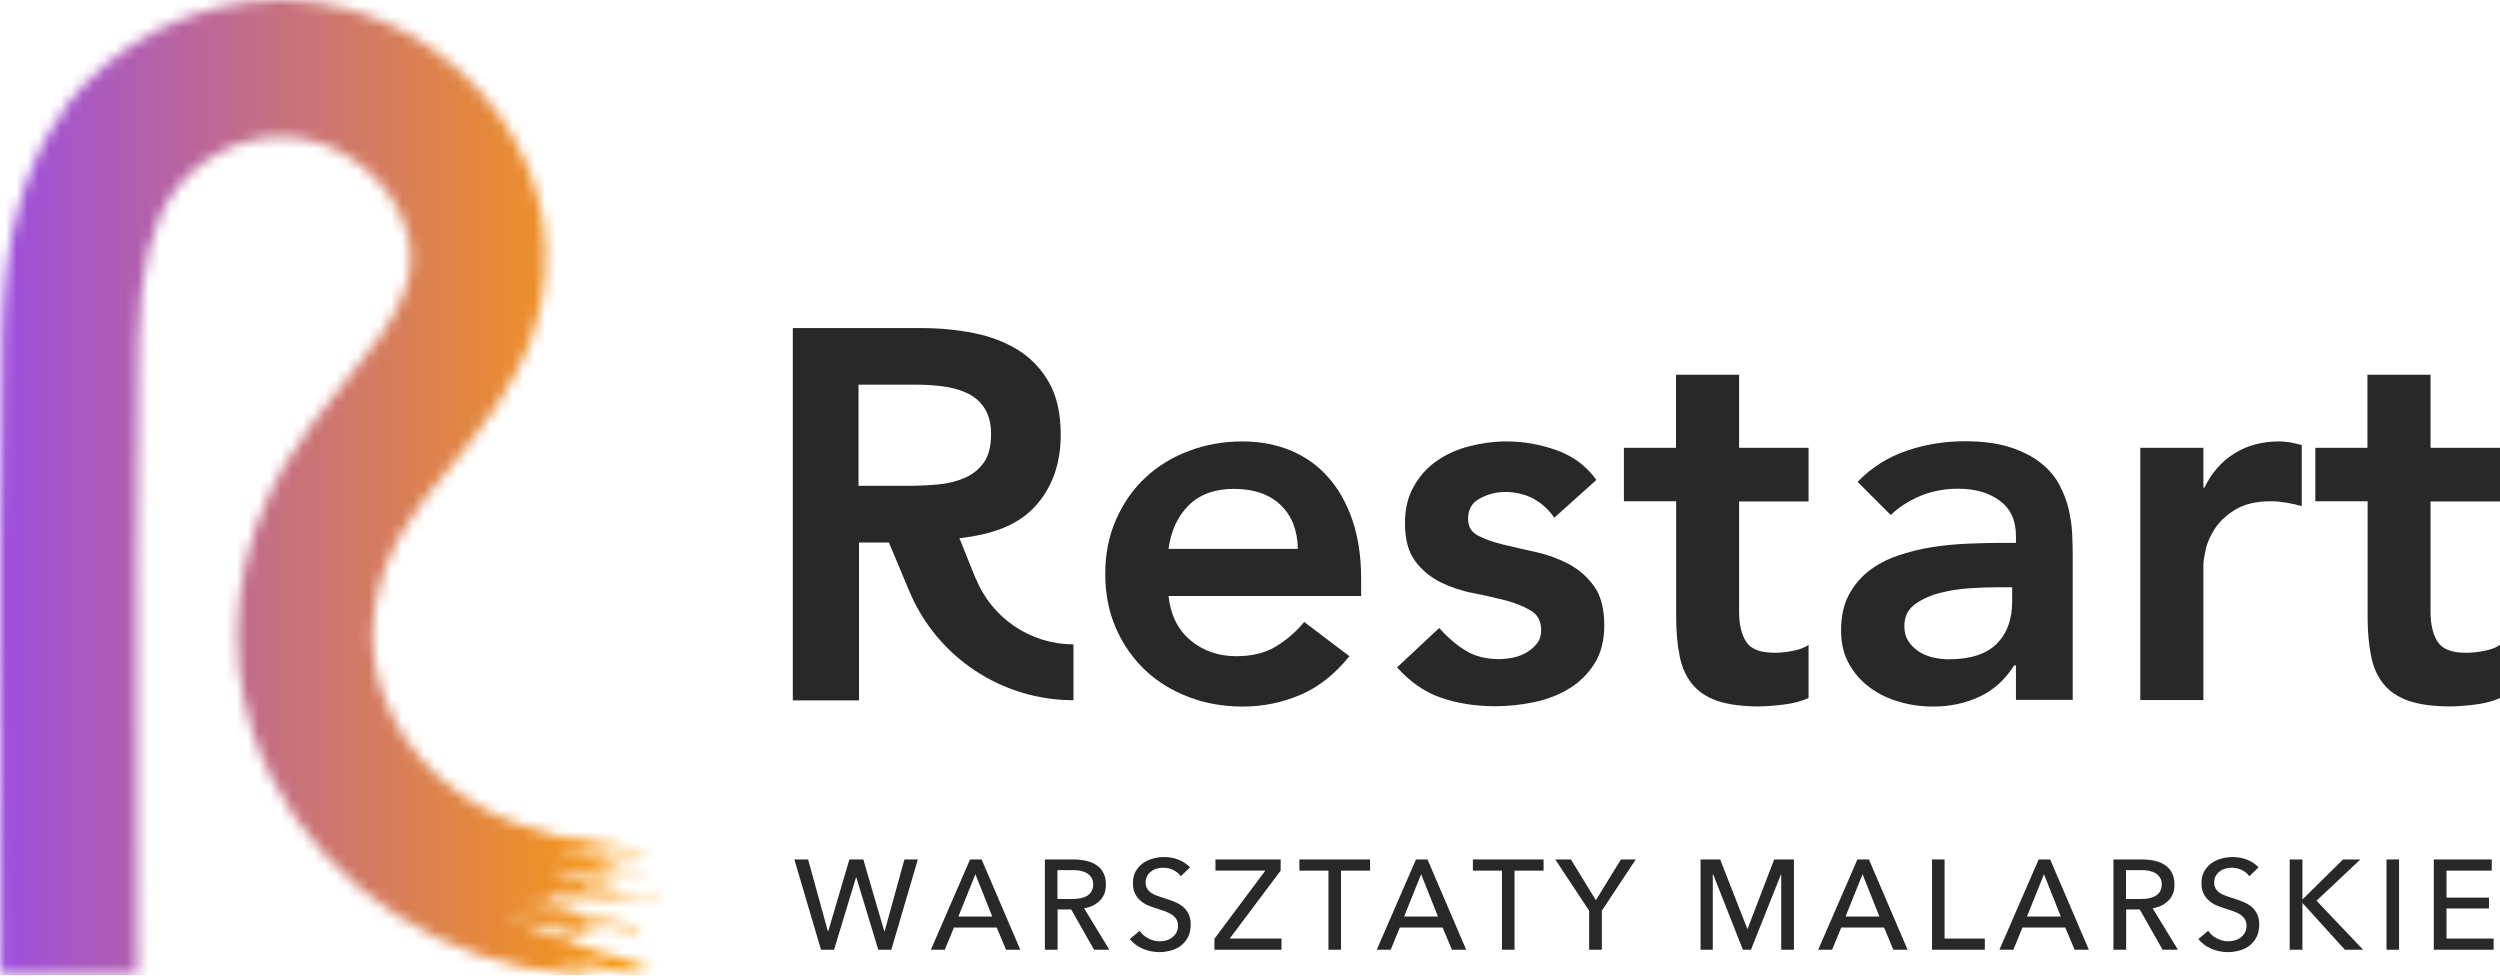
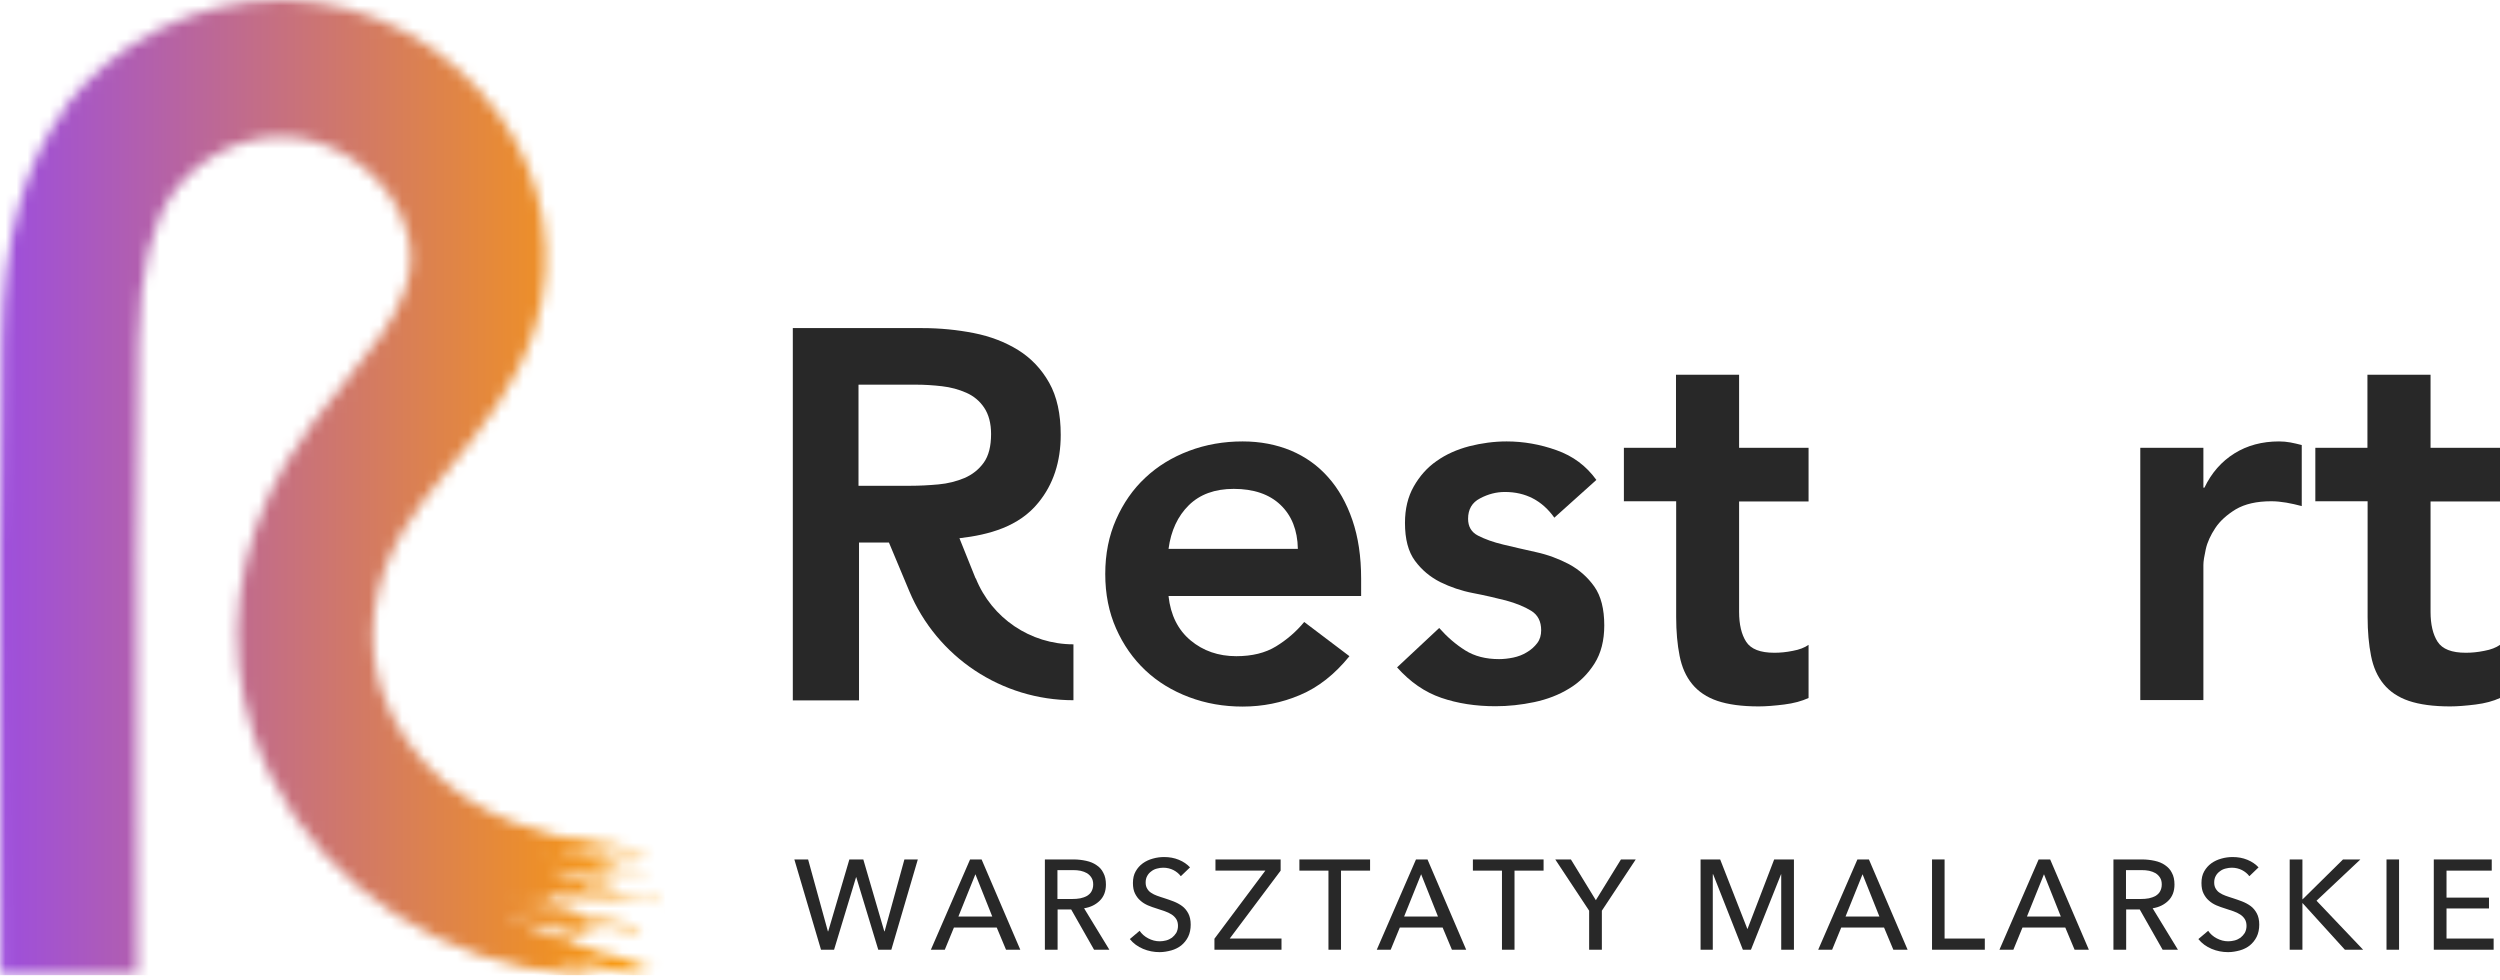
<svg xmlns="http://www.w3.org/2000/svg" width="227" height="89" viewBox="0 0 227 89" fill="none">
  <path d="M106.103 54.133C106.291 55.851 106.962 57.194 108.102 58.146C109.242 59.098 110.631 59.582 112.255 59.582C113.692 59.582 114.894 59.286 115.862 58.692C116.83 58.099 117.689 57.365 118.423 56.475L122.529 59.582C121.186 61.237 119.703 62.408 118.032 63.111C116.377 63.814 114.644 64.157 112.833 64.157C111.115 64.157 109.492 63.876 107.961 63.298C106.431 62.721 105.104 61.909 103.995 60.863C102.887 59.817 101.997 58.552 101.341 57.069C100.685 55.585 100.357 53.946 100.357 52.119C100.357 50.292 100.685 48.653 101.341 47.169C101.997 45.686 102.871 44.421 103.995 43.375C105.104 42.329 106.431 41.517 107.961 40.94C109.492 40.362 111.115 40.081 112.833 40.081C114.425 40.081 115.878 40.362 117.205 40.908C118.532 41.47 119.656 42.267 120.593 43.328C121.53 44.374 122.264 45.67 122.794 47.216C123.325 48.762 123.591 50.526 123.591 52.541V54.118H106.119L106.103 54.133ZM117.845 49.824C117.814 48.138 117.283 46.81 116.268 45.842C115.253 44.874 113.832 44.39 112.021 44.39C110.303 44.39 108.945 44.89 107.946 45.873C106.946 46.857 106.322 48.184 106.103 49.839H117.845V49.824Z" fill="#282828" />
  <path d="M141.14 47.013C140.032 45.452 138.533 44.671 136.643 44.671C135.878 44.671 135.129 44.859 134.395 45.249C133.661 45.624 133.302 46.248 133.302 47.107C133.302 47.81 133.599 48.325 134.208 48.637C134.817 48.949 135.582 49.23 136.503 49.449C137.424 49.668 138.423 49.902 139.485 50.136C140.547 50.37 141.546 50.745 142.467 51.229C143.389 51.729 144.154 52.4 144.763 53.259C145.371 54.118 145.668 55.304 145.668 56.788C145.668 58.161 145.371 59.317 144.778 60.254C144.185 61.191 143.42 61.956 142.483 62.518C141.546 63.096 140.484 63.502 139.313 63.751C138.127 64.001 136.956 64.126 135.785 64.126C134.005 64.126 132.365 63.876 130.866 63.361C129.367 62.846 128.04 61.925 126.854 60.597L130.679 57.022C131.413 57.849 132.193 58.521 133.037 59.051C133.88 59.582 134.91 59.848 136.113 59.848C136.518 59.848 136.956 59.801 137.408 59.707C137.846 59.614 138.267 59.458 138.642 59.223C139.017 59.005 139.329 58.724 139.579 58.396C139.829 58.068 139.938 57.678 139.938 57.225C139.938 56.428 139.641 55.835 139.032 55.46C138.423 55.086 137.658 54.773 136.737 54.523C135.816 54.289 134.817 54.055 133.755 53.852C132.693 53.649 131.694 53.306 130.773 52.853C129.851 52.384 129.086 51.744 128.477 50.917C127.868 50.089 127.572 48.949 127.572 47.482C127.572 46.201 127.837 45.108 128.368 44.172C128.899 43.235 129.586 42.454 130.445 41.861C131.303 41.252 132.287 40.815 133.411 40.518C134.52 40.237 135.66 40.081 136.8 40.081C138.33 40.081 139.844 40.346 141.328 40.877C142.826 41.408 144.029 42.298 144.95 43.578L141.125 47.013H141.14Z" fill="#282828" />
  <path d="M147.449 45.53V40.658H152.18V34.023H157.91V40.658H164.218V45.53H157.91V55.554C157.91 56.709 158.129 57.615 158.551 58.271C158.988 58.942 159.831 59.27 161.111 59.27C161.627 59.27 162.173 59.223 162.782 59.098C163.391 58.989 163.859 58.802 164.218 58.552V63.377C163.61 63.658 162.876 63.861 162.001 63.97C161.127 64.079 160.346 64.142 159.69 64.142C158.16 64.142 156.911 63.97 155.943 63.642C154.975 63.314 154.21 62.799 153.648 62.112C153.086 61.425 152.711 60.582 152.508 59.551C152.305 58.536 152.196 57.35 152.196 56.022V45.514H147.465L147.449 45.53Z" fill="#282828" />
-   <path d="M183.017 60.425H182.876C182.049 61.737 181.003 62.674 179.722 63.267C178.442 63.861 177.052 64.157 175.522 64.157C174.476 64.157 173.446 64.017 172.446 63.72C171.447 63.439 170.557 63.002 169.776 62.424C168.996 61.846 168.371 61.144 167.887 60.269C167.403 59.411 167.169 58.411 167.169 57.256C167.169 56.007 167.388 54.961 167.84 54.086C168.293 53.212 168.886 52.478 169.636 51.885C170.385 51.291 171.26 50.823 172.243 50.48C173.227 50.136 174.258 49.871 175.319 49.699C176.381 49.527 177.458 49.418 178.551 49.371C179.629 49.324 180.659 49.293 181.612 49.293H183.048V48.668C183.048 47.232 182.549 46.17 181.565 45.452C180.581 44.734 179.316 44.374 177.786 44.374C176.584 44.374 175.444 44.593 174.398 45.015C173.352 45.452 172.446 46.03 171.681 46.763L168.668 43.75C169.948 42.438 171.432 41.502 173.133 40.924C174.835 40.346 176.6 40.065 178.411 40.065C180.035 40.065 181.409 40.252 182.517 40.612C183.626 40.971 184.547 41.439 185.281 42.017C186.015 42.595 186.577 43.25 186.983 44C187.373 44.749 187.67 45.499 187.842 46.264C188.013 47.029 188.123 47.763 188.154 48.481C188.185 49.199 188.201 49.824 188.201 50.37V63.548H183.048V60.394L183.017 60.425ZM182.689 53.321H181.502C180.706 53.321 179.816 53.352 178.832 53.415C177.849 53.477 176.912 53.633 176.038 53.868C175.163 54.102 174.414 54.461 173.82 54.914C173.211 55.382 172.915 56.022 172.915 56.85C172.915 57.397 173.04 57.849 173.274 58.208C173.508 58.583 173.82 58.88 174.211 59.145C174.585 59.395 175.023 59.582 175.491 59.692C175.975 59.801 176.444 59.863 176.928 59.863C178.895 59.863 180.363 59.395 181.299 58.458C182.236 57.521 182.705 56.241 182.705 54.617V53.321H182.689Z" fill="#282828" />
  <path d="M194.338 40.658H200.068V44.281H200.162C200.802 42.938 201.708 41.908 202.879 41.174C204.05 40.44 205.408 40.081 206.938 40.081C207.282 40.081 207.625 40.112 207.969 40.174C208.297 40.237 208.64 40.315 208.999 40.409V45.952C208.531 45.827 208.047 45.717 207.594 45.639C207.126 45.561 206.673 45.514 206.236 45.514C204.893 45.514 203.831 45.764 203.004 46.248C202.192 46.748 201.567 47.31 201.146 47.95C200.724 48.59 200.427 49.23 200.287 49.855C200.146 50.495 200.068 50.964 200.068 51.291V63.564H194.338V40.643V40.658Z" fill="#282828" />
  <path d="M210.232 45.53V40.658H214.963V34.023H220.694V40.658H227.002V45.53H220.694V55.554C220.694 56.709 220.912 57.615 221.334 58.271C221.771 58.942 222.614 59.27 223.895 59.27C224.41 59.27 224.956 59.223 225.565 59.098C226.174 58.989 226.643 58.802 227.002 58.552V63.377C226.393 63.658 225.659 63.861 224.784 63.97C223.91 64.079 223.129 64.142 222.474 64.142C220.943 64.142 219.694 63.97 218.726 63.642C217.758 63.314 216.993 62.799 216.431 62.112C215.869 61.425 215.494 60.582 215.291 59.551C215.088 58.536 214.979 57.35 214.979 56.022V45.514H210.248L210.232 45.53Z" fill="#282828" />
  <path d="M88.585 52.525L87.117 48.871C89.803 48.559 92.519 47.825 94.284 45.639C95.642 43.984 96.314 41.923 96.314 39.487C96.314 37.583 95.97 36.005 95.267 34.756C94.565 33.507 93.628 32.524 92.457 31.79C91.27 31.056 89.928 30.541 88.429 30.244C86.914 29.947 85.353 29.791 83.729 29.791H71.987V63.595H77.999V49.262H80.715L82.558 53.665C85.072 59.676 90.958 63.58 97.469 63.58V58.505C93.566 58.505 90.052 56.132 88.6 52.509M77.967 34.928H83.167C83.932 34.928 84.713 34.975 85.525 35.069C86.336 35.162 87.07 35.365 87.742 35.662C88.413 35.959 88.96 36.411 89.365 37.02C89.771 37.629 89.99 38.426 89.99 39.409C89.99 40.518 89.771 41.392 89.319 42.017C88.866 42.641 88.288 43.094 87.57 43.406C86.852 43.703 86.071 43.906 85.212 43.984C84.353 44.062 83.495 44.109 82.636 44.109H77.952V34.944L77.967 34.928Z" fill="#282828" />
  <mask id="mask0_2_156" style="mask-type:luminance" maskUnits="userSpaceOnUse" x="0" y="0" width="61" height="89">
    <path d="M52.313 87.375C52.188 87.344 52.11 87.266 52.11 87.219C52.11 87.156 52.25 87.156 52.344 87.172C52.469 87.188 52.547 87.25 52.531 87.328C52.531 87.375 52.484 87.375 52.438 87.375C52.391 87.375 52.344 87.375 52.313 87.375ZM49.44 84.799C49.206 84.736 48.987 84.674 48.815 84.58C48.768 84.549 48.721 84.533 48.721 84.502C48.721 84.471 48.784 84.486 48.831 84.471C48.909 84.471 48.971 84.455 49.034 84.471C49.174 84.549 49.331 84.564 49.502 84.596C49.658 84.627 49.658 84.674 49.643 84.736C49.611 84.783 49.596 84.83 49.533 84.83C49.502 84.83 49.487 84.83 49.44 84.814M47.925 84.58C47.972 84.502 48.003 84.424 48.019 84.346C48.019 84.268 48.066 84.237 48.175 84.33C48.253 84.377 48.409 84.408 48.362 84.502C48.331 84.564 48.237 84.627 48.081 84.58C48.066 84.58 48.035 84.58 48.019 84.58C48.019 84.58 47.988 84.58 47.972 84.58C47.972 84.58 47.941 84.58 47.925 84.58ZM50.814 84.049C50.736 84.049 50.689 84.002 50.689 83.955C50.689 83.893 50.751 83.862 50.861 83.862C50.954 83.893 51.017 83.94 51.001 84.002C51.001 84.049 50.954 84.049 50.907 84.049C50.876 84.049 50.845 84.049 50.798 84.049M46.942 83.893C46.817 83.893 46.817 83.799 46.785 83.752C46.692 83.643 46.723 83.581 46.832 83.549C46.942 83.503 47.066 83.534 47.191 83.581C47.363 83.659 47.613 83.643 47.738 83.784C47.738 83.784 47.769 83.799 47.785 83.846C47.644 83.831 47.535 83.846 47.426 83.799C47.347 83.752 47.285 83.784 47.27 83.831C47.238 83.893 47.176 83.924 47.098 83.924C47.051 83.924 47.004 83.924 46.942 83.909M52.5 83.518C52.5 83.518 52.484 83.471 52.5 83.471C52.547 83.44 52.594 83.471 52.641 83.471C52.688 83.471 52.766 83.471 52.75 83.518C52.734 83.596 52.766 83.706 52.672 83.815C52.641 83.69 52.688 83.581 52.516 83.518M46.411 83.612C46.27 83.581 46.052 83.643 46.114 83.456C46.13 83.362 46.301 83.44 46.38 83.44C46.489 83.44 46.551 83.518 46.551 83.596C46.551 83.628 46.52 83.643 46.489 83.643C46.458 83.643 46.442 83.643 46.411 83.627M52.047 83.565C51.938 83.565 51.876 83.487 51.876 83.409C51.876 83.331 51.969 83.331 52.078 83.347C52.141 83.378 52.282 83.378 52.219 83.456C52.188 83.503 52.188 83.565 52.11 83.565C52.11 83.565 52.078 83.565 52.063 83.565M47.066 83.487C46.942 83.487 46.879 83.44 46.879 83.378C46.879 83.315 46.942 83.347 47.004 83.347C47.129 83.378 47.223 83.425 47.238 83.471C47.238 83.503 47.207 83.503 47.176 83.503C47.145 83.503 47.098 83.503 47.066 83.503M51.064 83.44C50.954 83.362 50.689 83.409 50.751 83.253C50.783 83.144 50.954 83.19 51.064 83.19C51.313 83.222 51.173 83.347 51.22 83.409C51.22 83.44 51.22 83.44 51.173 83.44C51.142 83.44 51.095 83.44 51.064 83.44ZM50.267 83.253C50.267 83.253 50.252 83.175 50.267 83.112C50.361 83.175 50.423 83.222 50.502 83.268C50.47 83.284 50.439 83.3 50.408 83.3C50.361 83.3 50.33 83.3 50.283 83.268M49.299 82.972C49.299 82.972 49.409 82.862 49.549 82.894C49.705 82.941 49.768 83.019 49.768 83.112C49.768 83.159 49.69 83.19 49.611 83.19C49.533 83.159 49.315 83.003 49.315 82.956M49.003 82.831C49.127 82.831 49.221 82.847 49.237 82.847C49.221 82.847 49.127 82.847 49.003 82.831ZM47.363 82.753C47.285 82.753 47.191 82.722 47.191 82.644C47.191 82.628 48.316 82.722 48.909 82.816C48.487 82.784 47.504 82.691 47.519 82.738C47.519 82.769 47.519 82.769 47.472 82.769C47.426 82.769 47.394 82.769 47.363 82.769M48.097 81.879C48.019 81.848 47.878 81.832 47.925 81.769C47.956 81.723 47.972 81.613 48.097 81.645C48.191 81.66 48.347 81.723 48.331 81.801C48.331 81.863 48.253 81.879 48.175 81.879C48.159 81.879 48.128 81.879 48.097 81.879ZM46.848 81.582C46.848 81.582 46.739 81.551 46.754 81.504C46.754 81.473 46.817 81.489 46.848 81.489C46.973 81.489 47.113 81.489 47.238 81.582C47.145 81.582 47.066 81.582 46.973 81.582C46.926 81.582 46.879 81.582 46.832 81.582M53.265 78.787C53.265 78.787 53.125 78.787 53.14 78.725C53.14 78.694 53.218 78.694 53.265 78.725C53.328 78.725 53.406 78.725 53.39 78.787C53.39 78.803 53.374 78.819 53.343 78.819C53.312 78.819 53.281 78.819 53.265 78.819M54.608 78.912C54.608 78.912 54.499 78.865 54.561 78.834C54.686 78.787 54.655 78.725 54.592 78.662C54.67 78.678 54.78 78.694 54.748 78.74C54.702 78.803 54.733 78.865 54.686 78.943C54.686 78.943 54.686 78.943 54.67 78.943C54.655 78.943 54.624 78.928 54.592 78.912M54.421 78.631C54.421 78.631 54.405 78.662 54.358 78.662C54.28 78.662 54.186 78.662 54.171 78.694C54.139 78.756 54.264 78.756 54.311 78.772C54.374 78.803 54.421 78.85 54.374 78.881C54.311 78.928 54.218 78.928 54.139 78.912C54.046 78.881 54.062 78.85 54.077 78.819C54.139 78.74 53.968 78.662 54.046 78.584C54.03 78.584 53.999 78.584 53.983 78.584C53.921 78.584 53.874 78.615 53.827 78.631C53.968 78.428 54.218 78.631 54.421 78.631ZM53.14 78.553C53.015 78.491 52.89 78.475 52.719 78.444C52.906 78.381 53.047 78.397 53.187 78.444C53.25 78.444 53.312 78.459 53.296 78.522C53.281 78.553 53.234 78.584 53.187 78.584C53.187 78.584 53.156 78.584 53.14 78.584M50.517 78.491C50.408 78.459 50.408 78.397 50.392 78.35C50.392 78.319 50.439 78.319 50.486 78.319C50.564 78.35 50.658 78.381 50.658 78.444C50.658 78.475 50.611 78.506 50.564 78.506C50.548 78.506 50.533 78.506 50.517 78.506M52.047 78.381C52.047 78.381 51.844 78.303 51.844 78.272C51.876 78.194 52 78.241 52.078 78.241C52.141 78.272 52.266 78.241 52.25 78.319C52.25 78.366 52.172 78.381 52.094 78.381C52.078 78.381 52.047 78.381 52.032 78.381M53.796 78.225C53.796 78.225 53.718 78.21 53.734 78.163C53.734 78.116 53.796 78.1 53.858 78.1C53.921 78.1 53.921 78.132 53.905 78.163C53.905 78.194 53.874 78.225 53.827 78.225C53.827 78.225 53.827 78.225 53.796 78.225ZM56.31 78.256C56.232 78.256 55.841 78.194 55.779 78.147C55.779 78.147 55.763 78.116 55.763 78.1C55.763 78.069 55.81 78.069 55.841 78.069C56.013 78.163 56.138 78.1 56.294 78.1C56.45 78.079 56.627 78.1 56.825 78.163C56.685 78.132 56.622 78.163 56.544 78.21C56.497 78.241 56.435 78.256 56.357 78.256H56.325M50.361 78.147C50.298 78.069 50.158 78.116 50.049 78.053C50.205 78.007 50.345 78.053 50.486 78.053C50.533 78.053 50.564 78.085 50.533 78.1C50.502 78.132 50.423 78.147 50.392 78.147C50.392 78.147 50.377 78.147 50.361 78.147ZM53.609 77.725C53.609 77.725 53.453 77.694 53.453 77.632C53.453 77.601 53.515 77.601 53.577 77.632C53.64 77.632 53.734 77.647 53.734 77.694C53.734 77.725 53.702 77.725 53.656 77.725C53.64 77.725 53.609 77.725 53.593 77.725C53.624 77.788 53.718 77.835 53.64 77.897C53.609 77.928 53.577 78.007 53.671 78.1C53.442 78.069 53.234 77.965 53.047 77.788C53.047 77.788 53.172 77.819 53.234 77.819C53.39 77.819 53.484 77.757 53.593 77.725M51.516 77.694C51.516 77.694 51.392 77.585 51.516 77.569C51.579 77.569 51.673 77.601 51.751 77.616C51.766 77.616 51.813 77.647 51.813 77.663C51.813 77.694 51.782 77.71 51.735 77.71C51.688 77.71 51.61 77.71 51.626 77.757C51.626 77.804 51.688 77.835 51.766 77.835C51.782 77.835 51.829 77.835 51.829 77.866C51.766 77.866 51.719 77.866 51.673 77.866C51.516 77.866 51.501 77.835 51.516 77.679M49.705 77.351C49.705 77.351 49.924 77.351 49.986 77.398C50.127 77.491 49.846 77.46 49.861 77.538C49.799 77.476 49.611 77.429 49.705 77.351ZM5.908 9.868C2.177 14.849 0.303 21.734 0.163 30.915C0.069 36.724 0.022 42.969 0.006 49.995C-0.009 57.771 0.006 65.531 0.022 73.307C0.022 78.35 0.053 83.393 0.053 88.437H12.482C12.482 83.378 12.482 78.319 12.451 73.276C12.435 65.516 12.404 57.787 12.435 50.027C12.435 43.047 12.513 36.864 12.591 31.103C12.7 24.639 13.762 20.142 15.854 17.331C18.197 14.193 22.038 12.319 25.863 12.429C29.501 12.538 33.155 14.568 35.372 17.722C36.434 19.236 38.057 22.343 36.855 26.075C35.903 29.057 33.764 31.665 31.297 34.709C29.485 36.942 27.612 39.237 26.003 41.954C21.397 49.746 20.336 58.505 22.974 66.546C26.566 77.476 36.355 85.626 47.925 87.906C47.956 87.906 47.956 87.906 47.988 87.906C48.753 87.999 49.799 88.124 50.017 88.14C50.189 88.14 50.689 88.265 51.173 88.359C52.282 88.483 53.406 88.53 54.53 88.53H55.076C54.967 88.499 54.811 88.405 54.686 88.483C54.577 88.561 54.483 88.515 54.389 88.452C54.327 88.405 54.28 88.343 54.186 88.343C53.937 88.343 53.702 88.249 53.468 88.218C53.421 88.218 53.359 88.218 53.312 88.218C53.218 88.218 53.125 88.218 53.031 88.156C52.968 88.124 52.922 88.078 52.844 88.078C52.703 88.046 52.75 87.999 52.797 87.984C52.859 87.937 52.953 87.937 53.062 87.968C53.14 87.984 53.234 88.031 53.359 87.984C53.062 87.921 52.797 87.874 52.547 87.812C52.203 87.734 51.876 87.656 51.516 87.64C51.454 87.64 51.392 87.625 51.407 87.671C51.407 87.718 51.392 87.75 51.298 87.734C51.22 87.734 51.126 87.703 51.111 87.64C51.079 87.562 51.001 87.531 50.876 87.5C50.845 87.5 50.814 87.484 50.767 87.469C50.876 87.344 50.626 87.391 50.58 87.344C50.673 87.266 50.673 87.266 50.783 87.312C50.861 87.344 50.97 87.375 51.032 87.344C51.235 87.281 51.392 87.344 51.548 87.453C51.673 87.531 51.891 87.562 51.969 87.562C52.141 87.562 52.266 87.594 52.391 87.64C52.422 87.64 52.469 87.64 52.5 87.64C52.609 87.64 52.719 87.64 52.828 87.609C52.984 87.578 53.125 87.547 53.312 87.609C53.312 87.609 53.328 87.609 53.343 87.609C53.406 87.609 53.468 87.609 53.531 87.64C53.656 87.703 53.796 87.718 53.921 87.718C53.968 87.718 53.999 87.718 54.046 87.734C54.186 87.812 54.358 87.812 54.483 87.812C54.592 87.812 54.639 87.796 54.733 87.843C54.764 87.859 54.827 87.89 54.873 87.874C54.983 87.874 55.029 87.906 55.108 87.968C55.248 88.109 55.389 88.124 55.514 88.046C55.607 87.984 55.779 88.015 55.841 88.093C55.857 88.124 55.81 88.171 55.904 88.187C56.013 88.187 55.982 88.124 56.013 88.109H56.044C56.044 88.109 56.076 88.187 56.154 88.202C56.154 88.156 56.216 88.156 56.279 88.156C56.31 88.156 56.341 88.156 56.372 88.156C56.591 88.078 56.606 88.078 56.763 88.234C56.794 88.265 56.825 88.296 56.888 88.281C56.95 88.281 57.028 88.281 57.091 88.281C57.215 88.281 57.34 88.296 57.418 88.218C57.418 88.218 57.481 88.218 57.496 88.218C57.637 88.281 57.809 88.234 57.934 88.327C57.996 88.374 58.043 88.327 58.09 88.327C58.199 88.327 58.246 88.218 58.355 88.249C58.574 88.327 58.558 88.265 58.511 88.187H58.48C58.355 88.187 58.371 88.109 58.371 88.062C58.34 88.062 58.324 88.062 58.293 88.031C58.09 87.953 57.871 87.999 57.684 87.89C57.621 87.843 57.528 87.812 57.543 87.75C57.575 87.671 57.668 87.718 57.762 87.718C58.027 87.718 58.293 87.859 58.574 87.843C58.746 87.843 58.917 87.828 59.089 87.921C59.12 87.937 59.167 87.937 59.214 87.921C59.214 87.921 59.214 87.906 59.214 87.874C59.074 87.859 59.042 87.671 58.808 87.718C58.683 87.75 58.543 87.75 58.465 87.609C58.418 87.547 58.308 87.484 58.215 87.453C58.121 87.422 58.074 87.484 58.012 87.515C57.887 87.562 57.856 87.515 57.809 87.437C57.7 87.312 57.325 87.172 57.122 87.188C56.95 87.203 56.809 87.172 56.669 87.094C56.529 87.016 56.372 86.953 56.216 86.938C55.919 86.938 55.701 86.828 55.467 86.719C55.404 86.688 55.357 86.657 55.295 86.672C54.998 86.719 54.78 86.625 54.561 86.485C54.53 86.454 54.483 86.438 54.436 86.454C54.139 86.454 53.874 86.391 53.624 86.251C53.515 86.204 53.546 86.173 53.624 86.141C53.671 86.141 53.734 86.141 53.796 86.141C53.858 86.141 53.843 86.11 53.796 86.063C53.765 86.032 53.718 86.032 53.687 86.063C53.624 86.126 53.546 86.094 53.437 86.063C53.14 85.97 52.859 85.845 52.562 85.814C52.375 85.782 52.266 85.735 52.266 85.611C52.172 85.611 52.188 85.72 52.094 85.673C52 85.642 51.891 85.595 51.938 85.501C51.969 85.423 51.844 85.345 51.907 85.283C51.907 85.283 51.876 85.251 51.844 85.251C51.813 85.251 51.797 85.251 51.797 85.267C51.797 85.298 51.797 85.361 51.704 85.329C51.594 85.298 51.454 85.251 51.392 85.189C51.235 85.033 51.267 85.142 51.235 85.204C51.204 85.283 51.079 85.283 50.97 85.251C50.845 85.22 50.642 85.251 50.626 85.111C50.626 85.033 50.72 84.955 50.502 84.908C50.439 84.721 50.221 84.767 50.064 84.767C49.908 84.767 49.815 84.736 49.752 84.658C49.721 84.596 49.69 84.58 49.58 84.596C49.424 84.596 49.268 84.596 49.206 84.455C49.174 84.346 49.018 84.252 48.815 84.252C48.628 84.252 48.409 84.361 48.284 84.127C48.066 84.127 48.144 84.049 48.16 84.002C48.191 83.924 48.347 83.877 48.425 83.815C48.456 83.799 48.519 83.815 48.565 83.831C48.675 83.909 48.768 83.987 48.925 84.034C49.018 84.065 49.081 84.096 49.159 84.08C49.315 84.049 49.471 84.018 49.643 84.065C50.096 84.143 50.548 84.221 51.001 84.315C51.032 84.315 51.095 84.346 51.095 84.361C51.095 84.517 51.235 84.564 51.454 84.564H51.485C51.594 84.627 51.704 84.627 51.813 84.611C51.891 84.611 51.985 84.611 52.063 84.642C52.219 84.705 52.406 84.705 52.578 84.783C52.641 84.783 52.656 84.783 52.688 84.767C52.797 84.642 52.937 84.627 53.187 84.736C53.39 84.83 53.484 84.767 53.624 84.721C53.609 84.721 53.577 84.721 53.562 84.705C53.546 84.705 53.499 84.705 53.499 84.705C53.468 84.705 53.421 84.674 53.406 84.627C53.328 84.502 53.203 84.471 53.062 84.549C53 84.596 52.922 84.611 52.844 84.549C52.734 84.471 52.781 84.393 52.781 84.33C52.781 84.299 52.922 84.268 53.047 84.299C53.25 84.33 53.437 84.424 53.64 84.377C53.671 84.377 53.734 84.377 53.749 84.377C53.921 84.517 54.139 84.439 54.327 84.486C54.405 84.486 54.452 84.455 54.452 84.408C54.483 84.361 54.389 84.361 54.343 84.33C54.171 84.252 54.108 84.112 54.233 84.034C54.249 84.018 54.296 84.002 54.249 83.971C54.218 83.971 54.171 83.971 54.139 83.971C53.905 84.034 53.89 84.065 54.046 84.205C53.796 84.226 53.619 84.164 53.515 84.018C53.515 84.018 53.453 83.924 53.374 83.909C53.281 83.893 53.234 83.94 53.172 83.955C53.14 83.971 53.172 84.034 53.093 84.034C53 83.955 52.984 83.862 52.984 83.784C52.984 83.752 53.031 83.69 53.078 83.706C53.156 83.752 53.218 83.737 53.281 83.737C53.328 83.737 53.374 83.737 53.437 83.737C53.843 83.846 54.264 83.893 54.686 84.002H54.702C54.811 84.018 54.905 84.049 54.998 84.08C55.108 84.096 55.201 84.112 55.295 84.08C55.404 84.049 55.467 84.08 55.576 84.127C55.732 84.205 55.935 84.268 56.138 84.299C56.216 84.315 56.263 84.315 56.279 84.268C56.341 84.158 56.482 84.158 56.638 84.268C56.669 84.299 56.685 84.346 56.763 84.346C56.966 84.315 56.981 84.408 56.981 84.471C56.981 84.58 57.044 84.596 57.184 84.564C57.122 84.502 56.966 84.439 57.169 84.393C57.262 84.393 57.434 84.393 57.481 84.439C57.684 84.596 57.856 84.517 58.043 84.502C58.137 84.502 58.121 84.455 58.137 84.424C58.168 84.377 58.09 84.361 58.027 84.346C57.949 84.346 57.903 84.299 57.903 84.252C57.903 84.143 57.778 84.127 57.637 84.127C57.465 84.127 57.309 84.08 57.137 84.034C56.747 83.924 56.325 83.877 55.919 83.721C55.873 83.721 55.795 83.721 55.717 83.706C55.592 83.706 55.467 83.674 55.342 83.659C54.827 83.534 54.327 83.425 53.812 83.3C53.687 83.268 53.515 83.268 53.421 83.222C53.296 83.159 53.218 83.144 53.125 83.159C53.031 83.159 52.968 83.159 52.859 83.112C52.75 83.065 52.625 82.972 52.5 83.019C52.375 83.05 52.25 83.034 52.141 82.987C52 82.941 52.36 82.972 52.719 83.003C53.062 83.034 53.374 83.066 53.249 83.019C52.906 82.909 52.531 82.847 52.141 82.816C51.938 82.816 51.719 82.753 51.548 82.691C51.392 82.628 51.267 82.581 51.111 82.581C50.673 82.581 50.236 82.441 49.799 82.363C49.471 82.316 49.143 82.222 48.8 82.207C48.721 82.207 48.644 82.207 48.581 82.16C48.519 82.097 48.612 82.097 48.675 82.066L48.69 82.035C48.644 81.91 48.768 81.957 48.862 81.988C49.034 82.035 49.252 82.113 49.393 82.082C49.58 82.051 49.705 82.082 49.846 82.16C49.908 82.191 49.971 82.207 50.002 82.222C50.158 82.254 50.33 82.347 50.423 82.191C50.47 82.129 50.548 82.16 50.642 82.191C50.705 82.207 50.767 82.222 50.814 82.222C50.876 82.222 50.907 82.238 50.907 82.3C50.907 82.363 51.22 82.457 51.298 82.441C51.47 82.378 51.626 82.378 51.829 82.441C51.626 82.316 51.423 82.238 51.173 82.191C50.829 82.129 50.486 82.129 50.174 81.972C50.111 81.957 50.002 81.957 50.017 81.894C50.017 81.863 50.096 81.832 50.158 81.816C50.189 81.816 50.252 81.816 50.283 81.816C50.361 81.816 50.408 81.769 50.439 81.723C50.267 81.707 50.158 81.691 50.158 81.676C50.221 81.676 50.252 81.629 50.205 81.582C50.205 81.582 50.252 81.582 50.345 81.582C50.298 81.535 50.283 81.489 50.236 81.426C50.205 81.504 50.111 81.535 50.064 81.457C49.986 81.332 49.846 81.332 49.674 81.301C49.643 81.301 49.611 81.301 49.596 81.301C49.627 81.317 49.674 81.348 49.705 81.379C49.674 81.379 49.643 81.379 49.611 81.379C49.533 81.379 49.455 81.379 49.533 81.457C49.565 81.489 49.658 81.551 49.533 81.567C49.44 81.567 49.331 81.52 49.331 81.473C49.362 81.348 49.221 81.301 49.096 81.239C49.081 81.239 49.049 81.239 49.034 81.239C48.893 81.207 48.815 81.207 48.721 81.301C48.753 81.145 48.784 81.145 48.94 81.161C49.237 81.192 49.549 81.27 49.846 81.27C50.033 81.27 50.314 81.41 50.377 81.207C50.392 81.161 50.517 81.145 50.533 81.239C50.533 81.301 50.58 81.317 50.658 81.317C50.751 81.317 50.829 81.364 50.892 81.41C50.97 81.457 51.048 81.582 51.157 81.489C51.204 81.457 51.267 81.457 51.329 81.489C51.392 81.489 51.454 81.52 51.485 81.473C51.516 81.426 51.579 81.395 51.423 81.348C51.673 81.317 51.766 81.426 51.891 81.504C51.922 81.535 51.907 81.582 51.985 81.582C52.063 81.582 52.063 81.551 52.11 81.52C52.125 81.489 52.172 81.457 52.188 81.41C52.219 81.332 52.328 81.301 52.469 81.332C52.547 81.364 52.641 81.364 52.734 81.379C52.875 81.364 53.015 81.348 53.109 81.41C53.218 81.379 53.265 81.41 53.343 81.442H53.39C53.39 81.379 53.453 81.426 53.546 81.473C53.749 81.364 53.937 81.473 54.124 81.551C54.202 81.567 54.296 81.629 54.389 81.598C54.514 81.567 54.389 81.489 54.389 81.426C54.655 81.473 54.811 81.41 54.983 81.317C54.983 81.41 54.983 81.457 54.998 81.489C55.029 81.489 55.061 81.489 55.123 81.504C55.154 81.504 55.201 81.504 55.248 81.504C55.467 81.504 55.685 81.535 55.888 81.629C55.982 81.691 56.091 81.738 56.247 81.832C56.107 81.66 56.31 81.676 56.466 81.66C56.263 81.613 56.216 81.473 56.013 81.473C55.841 81.473 55.701 81.442 55.748 81.301C55.748 81.27 55.748 81.223 55.748 81.176C55.748 81.129 55.826 81.129 55.904 81.129C55.951 81.129 56.029 81.161 56.013 81.192C55.982 81.239 56.076 81.301 56.013 81.332C55.935 81.364 56.013 81.379 56.076 81.395C56.169 81.426 56.294 81.457 56.372 81.426C56.591 81.364 56.809 81.426 57.044 81.504C57.2 81.551 57.356 81.613 57.543 81.598C57.871 81.598 58.184 81.707 58.511 81.738C58.995 81.801 59.495 81.941 59.995 82.051C60.057 82.051 60.151 82.051 60.182 82.019C60.213 81.972 60.12 81.941 60.057 81.926C59.995 81.91 59.932 81.879 59.87 81.863C59.433 81.769 59.011 81.598 58.543 81.613C58.496 81.613 58.449 81.613 58.433 81.582C58.355 81.52 58.262 81.535 58.184 81.504C57.887 81.457 57.559 81.504 57.372 81.285C57.372 81.285 57.294 81.285 57.278 81.27C57.122 81.192 56.888 81.254 56.778 81.192C56.575 81.082 56.372 81.114 56.201 81.082C56.138 81.051 56.06 81.082 55.998 81.051C55.873 80.989 55.748 80.926 55.592 80.911C55.467 80.895 55.357 80.755 55.201 80.833C55.201 80.833 55.154 80.817 55.154 80.802C55.139 80.739 55.014 80.661 55.123 80.645C55.248 80.63 55.373 80.583 55.514 80.583C55.545 80.583 55.592 80.63 55.576 80.661C55.576 80.692 55.576 80.723 55.576 80.739C55.576 80.77 55.56 80.802 55.607 80.817C55.654 80.817 55.701 80.817 55.732 80.817C55.795 80.786 55.732 80.77 55.732 80.739C55.701 80.708 55.701 80.661 55.763 80.661C55.81 80.661 55.888 80.661 55.841 80.583C55.81 80.552 55.748 80.536 55.701 80.552C55.639 80.567 55.607 80.552 55.56 80.52C55.451 80.489 55.357 80.458 55.233 80.474C55.035 80.526 54.879 80.484 54.764 80.349C54.764 80.349 54.717 80.271 54.655 80.271C54.608 80.271 54.545 80.302 54.561 80.333C54.639 80.442 54.514 80.474 54.452 80.536C54.296 80.645 54.062 80.645 53.858 80.505C53.796 80.458 53.765 80.474 53.718 80.474C53.593 80.505 53.468 80.505 53.328 80.474C53.187 80.458 53.062 80.442 52.968 80.52C52.968 80.458 52.922 80.38 53.047 80.364C53.062 80.364 53.093 80.333 53.062 80.302C53.047 80.271 53 80.271 52.968 80.271C52.89 80.302 52.828 80.302 52.781 80.239C52.734 80.192 52.719 80.161 52.781 80.114C52.844 80.068 52.922 80.099 52.984 80.114C53.093 80.161 53.234 80.161 53.343 80.192C53.421 80.192 53.453 80.192 53.468 80.146C53.484 80.114 53.437 80.099 53.39 80.083C53.109 79.974 52.766 79.943 52.547 79.771C52.531 79.771 52.484 79.771 52.453 79.755C52.344 79.755 52.328 79.755 52.266 79.818C52.188 79.912 52.125 79.99 52.094 80.099C52.094 80.099 52.032 80.099 52.016 80.099C51.969 80.099 51.922 80.068 51.891 80.068C51.922 80.068 51.922 80.099 51.922 80.146C51.922 80.239 51.797 80.255 51.688 80.224C51.392 80.192 51.563 80.068 51.438 80.005C51.438 80.005 51.485 79.943 51.516 79.974C51.594 80.021 51.719 80.021 51.813 80.052C51.797 80.052 51.782 80.021 51.766 80.021C51.688 79.974 51.766 79.943 51.813 79.912C51.922 79.849 51.876 79.755 51.766 79.693C51.641 79.63 51.47 79.568 51.407 79.709C51.392 79.755 51.298 79.74 51.251 79.709C51.188 79.693 51.142 79.662 51.188 79.63C51.251 79.568 51.142 79.568 51.111 79.552C50.861 79.474 50.595 79.412 50.392 79.302C50.439 79.271 50.486 79.225 50.548 79.193C50.658 79.146 50.736 79.068 50.907 79.115C50.97 79.131 51.064 79.162 50.97 79.193C50.892 79.209 50.923 79.256 50.97 79.302C50.97 79.318 51.001 79.334 51.048 79.334C51.032 79.334 51.032 79.302 51.032 79.302C51.032 79.271 51.064 79.225 51.095 79.256C51.126 79.287 51.173 79.318 51.204 79.365C51.267 79.365 51.313 79.349 51.235 79.287C51.235 79.287 51.251 79.256 51.282 79.256C51.423 79.193 51.704 79.256 51.782 79.365C51.813 79.412 51.844 79.427 51.907 79.427C52.032 79.427 52.172 79.396 52.266 79.349C52.313 79.349 52.36 79.302 52.266 79.256C52.141 79.193 52.235 79.193 52.297 79.193C52.438 79.193 52.531 79.225 52.562 79.318C52.594 79.396 52.688 79.427 52.797 79.443C52.922 79.459 53.031 79.505 53.14 79.505H53.156C53.156 79.505 53.172 79.505 53.203 79.505C53.374 79.537 53.546 79.63 53.687 79.584C53.749 79.568 53.812 79.552 53.874 79.552C53.843 79.552 53.827 79.537 53.827 79.505C53.749 79.49 53.656 79.474 53.562 79.427C53.702 79.427 53.812 79.427 53.905 79.459H54.046C54.046 79.459 54.155 79.459 54.155 79.505C54.202 79.505 54.249 79.505 54.311 79.505C54.561 79.505 54.592 79.505 54.577 79.662C54.577 79.693 54.53 79.74 54.624 79.755C54.702 79.755 54.78 79.755 54.78 79.693C54.78 79.662 54.748 79.615 54.78 79.615C54.858 79.615 54.92 79.615 54.967 79.615C55.045 79.599 55.123 79.584 55.217 79.615C55.389 79.677 55.56 79.709 55.763 79.724C55.904 79.724 56.044 79.755 56.185 79.802C56.232 79.833 56.31 79.833 56.341 79.802C56.357 79.74 56.263 79.755 56.232 79.74C56.076 79.662 55.904 79.724 55.748 79.646C55.467 79.521 55.154 79.505 54.858 79.427C54.655 79.365 54.467 79.365 54.233 79.271C54.077 79.193 53.796 79.225 53.577 79.178C53.546 79.178 53.531 79.178 53.499 79.146C53.265 79.084 55.685 79.427 56.544 79.584C56.513 79.568 56.482 79.552 56.45 79.521C56.341 79.443 56.201 79.412 56.076 79.443C55.919 79.474 55.81 79.49 55.717 79.365C55.685 79.318 55.607 79.334 55.56 79.349C55.42 79.349 55.295 79.349 55.17 79.318C55.108 79.287 55.045 79.24 55.045 79.209C55.045 79.178 55.123 79.178 55.17 79.178C55.014 79.162 54.92 79.131 54.92 79.131C55.061 79.084 55.154 79.131 55.248 79.178C55.311 79.178 55.342 79.178 55.342 79.115C55.342 79.068 55.357 79.022 55.451 79.037C55.576 79.022 55.81 79.037 55.888 79.084C55.951 79.131 55.951 79.178 55.935 79.209C56.013 79.209 56.107 79.24 56.185 79.24C56.185 79.24 56.185 79.24 56.185 79.209C56.185 79.146 56.232 79.084 56.31 79.053C56.31 79.053 56.357 79.053 56.372 79.053C56.404 79.053 56.388 79.084 56.388 79.1C56.372 79.146 56.372 79.178 56.419 79.209C56.435 79.209 56.482 79.209 56.529 79.209C56.653 79.271 56.685 79.209 56.747 79.178C56.747 79.209 56.778 79.24 56.794 79.256C56.809 79.287 56.825 79.318 56.841 79.334C56.903 79.334 56.95 79.365 56.997 79.365H57.028H57.044C57.184 79.381 57.34 79.412 57.481 79.443C57.575 79.412 57.668 79.443 57.746 79.474C58.465 79.584 59.074 79.677 59.198 79.677C59.105 79.552 59.011 79.521 58.824 79.552C58.746 79.568 58.652 79.584 58.574 79.537C58.371 79.412 58.152 79.349 57.934 79.459C57.903 79.396 57.871 79.349 57.778 79.334C57.512 79.271 57.262 79.146 56.981 79.178C56.934 79.178 56.872 79.178 56.825 79.162C56.56 79.053 56.247 79.006 55.966 78.943C55.81 78.912 55.701 78.865 55.685 78.756C55.685 78.678 55.654 78.694 55.607 78.709C55.592 78.709 55.56 78.725 55.56 78.725C55.498 78.615 55.607 78.537 55.701 78.428C55.482 78.475 55.451 78.584 55.404 78.678C55.389 78.709 55.389 78.756 55.295 78.756C55.061 78.756 54.764 78.631 54.67 78.475C54.702 78.475 54.717 78.475 54.733 78.475C54.795 78.475 54.858 78.553 54.889 78.475C54.92 78.397 54.811 78.444 54.764 78.412C54.702 78.397 54.655 78.366 54.624 78.35C54.577 78.288 54.53 78.272 54.452 78.272C54.374 78.272 54.327 78.272 54.296 78.21C54.296 78.194 54.28 78.147 54.296 78.132C54.358 78.1 54.405 78.132 54.483 78.163C54.639 78.225 54.795 78.241 54.952 78.21C55.029 78.21 55.108 78.21 55.217 78.241C55.373 78.303 55.56 78.319 55.748 78.35C55.748 78.256 56.263 78.288 56.825 78.35C56.888 78.303 57.013 78.35 57.137 78.35C57.137 78.35 57.137 78.381 57.106 78.381C57.512 78.428 57.918 78.491 58.105 78.506C58.027 78.475 57.98 78.444 57.949 78.397C57.934 78.35 57.871 78.319 57.778 78.303C57.715 78.303 57.653 78.303 57.59 78.303C57.606 78.303 57.621 78.319 57.59 78.35C57.575 78.381 57.528 78.412 57.496 78.381C57.403 78.319 57.262 78.303 57.169 78.256C57.137 78.241 57.122 78.225 57.122 78.21C56.95 78.132 56.778 78.038 56.591 78.132C56.591 78.132 56.56 78.132 56.529 78.1C56.31 78.007 55.966 77.975 55.717 78.038C55.685 78.038 55.654 78.038 55.654 78.022C55.576 77.944 55.467 77.928 55.357 77.913C55.279 77.913 55.201 77.913 55.17 77.835C55.123 77.741 54.873 77.679 54.748 77.725C54.577 77.788 54.405 77.757 54.28 77.632C54.249 77.601 54.249 77.585 54.202 77.601C54.139 77.616 54.077 77.601 54.015 77.601C53.937 77.601 53.843 77.569 53.78 77.601C53.78 77.601 53.702 77.601 53.656 77.585C53.546 77.522 53.437 77.476 53.406 77.382C53.296 77.476 53 77.491 52.844 77.398C52.672 77.288 52.469 77.304 52.313 77.304C52.172 77.304 52.047 77.304 51.907 77.273C51.876 77.273 51.844 77.273 51.813 77.273C51.735 77.273 51.673 77.273 51.657 77.195C51.657 77.117 50.548 77.085 50.533 76.976C50.502 76.882 51.111 76.976 51.157 76.976C51.407 76.992 52.531 77.179 52.063 77.023C52 77.023 52 76.96 52.11 76.976C52.313 77.007 52.828 77.101 53.015 77.179C53.093 77.226 53.172 77.148 53.265 77.101C53.406 77.023 53.484 77.07 53.577 77.163C53.64 77.21 53.734 77.242 53.812 77.195C53.968 77.117 54.186 77.195 54.374 77.195C54.592 77.226 54.748 77.21 54.905 77.195C55.061 77.195 55.233 77.163 55.482 77.195C56.06 77.288 56.638 77.273 57.215 77.413C57.465 77.476 57.715 77.476 57.98 77.491C58.027 77.491 58.933 77.507 58.949 77.491C59.011 77.366 58.699 77.366 58.683 77.366C58.59 77.398 56.341 76.945 56.044 76.835C56.044 76.835 56.029 76.835 56.013 76.835C55.951 76.835 55.904 76.789 55.904 76.757C55.888 76.757 55.841 76.757 55.826 76.757C55.717 76.773 55.67 76.757 55.576 76.711C55.545 76.695 55.498 76.695 55.451 76.711C55.42 76.711 55.389 76.711 55.357 76.711C55.029 76.679 54.78 76.679 54.483 76.586C54.249 76.508 53.905 76.555 53.702 76.461C53.453 76.352 53.265 76.227 53.047 76.273C52.953 76.305 52.89 76.305 52.875 76.211C52.844 76.133 52.672 76.18 52.578 76.18C52.5 76.18 52.438 76.18 52.375 76.164C52.328 76.164 52.282 76.133 52.25 76.133C51.969 76.18 51.922 76.227 51.782 76.117C51.704 76.039 51.532 76.008 51.485 76.055C51.407 76.164 51.282 76.039 51.111 75.93C51.079 75.914 51.048 75.93 51.017 75.961C50.986 75.977 50.97 75.992 50.939 75.992C50.814 75.946 50.689 75.821 50.595 75.93C50.47 76.055 50.408 75.805 50.189 75.758C50.033 75.711 49.846 75.571 49.658 75.665C49.643 75.665 49.596 75.633 49.549 75.633C49.455 75.602 49.377 75.54 49.299 75.493C42.429 73.853 36.73 69.029 34.638 62.643C33.123 58.036 33.826 52.9 36.574 48.231C37.698 46.326 39.197 44.468 40.805 42.516C43.647 39.019 46.879 35.053 48.55 29.854C50.642 23.374 49.487 16.332 45.38 10.524C40.883 4.153 33.67 0.219 26.097 0C25.878 0 25.66 0 25.441 0C17.869 0 10.374 3.732 5.768 9.868" fill="white" />
  </mask>
  <g mask="url(#mask0_2_156)">
    <path d="M60.354 0H-0.024V88.546H60.354V0Z" fill="url(#paint0_linear_2_156)" />
  </g>
  <path d="M75.172 84.564H75.203L77.123 78.038H78.388L80.293 84.564H80.324L82.12 78.038H83.338L80.933 86.235H79.746L77.748 79.646H77.732L75.734 86.235H74.547L72.127 78.038H73.376L75.172 84.564Z" fill="#282828" />
  <path d="M85.804 86.235H84.523L88.083 78.038H89.129L92.643 86.235H91.347L90.504 84.221H86.616L85.788 86.235H85.804ZM87.037 83.222H90.098L88.567 79.381L87.022 83.222H87.037Z" fill="#282828" />
  <path d="M96.015 86.235H94.875V78.038H97.498C97.888 78.038 98.263 78.085 98.622 78.163C98.981 78.241 99.294 78.366 99.559 78.553C99.825 78.725 100.043 78.959 100.184 79.256C100.34 79.537 100.418 79.896 100.418 80.317C100.418 80.926 100.231 81.41 99.871 81.769C99.497 82.144 99.028 82.378 98.435 82.472L100.73 86.235H99.341L97.264 82.581H96.03V86.235H96.015ZM96.015 81.629H97.342C97.607 81.629 97.857 81.613 98.091 81.567C98.326 81.52 98.529 81.442 98.7 81.348C98.872 81.239 99.013 81.114 99.106 80.942C99.2 80.77 99.263 80.567 99.263 80.317C99.263 80.068 99.216 79.865 99.106 79.693C98.997 79.521 98.872 79.396 98.7 79.287C98.529 79.193 98.341 79.115 98.123 79.068C97.904 79.022 97.67 79.006 97.42 79.006H96.015V81.629Z" fill="#282828" />
  <path d="M107.211 79.552C107.054 79.334 106.82 79.146 106.555 79.006C106.274 78.865 105.961 78.787 105.618 78.787C105.431 78.787 105.243 78.818 105.056 78.865C104.868 78.912 104.697 78.99 104.541 79.115C104.384 79.224 104.26 79.365 104.166 79.537C104.072 79.708 104.025 79.896 104.025 80.13C104.025 80.364 104.072 80.536 104.166 80.692C104.26 80.848 104.369 80.973 104.525 81.067C104.681 81.176 104.853 81.254 105.056 81.332C105.259 81.41 105.477 81.473 105.712 81.551C105.993 81.644 106.274 81.738 106.555 81.847C106.836 81.957 107.101 82.097 107.335 82.269C107.57 82.441 107.757 82.675 107.898 82.941C108.038 83.206 108.116 83.549 108.116 83.955C108.116 84.361 108.038 84.752 107.882 85.064C107.726 85.376 107.507 85.642 107.257 85.845C106.992 86.048 106.695 86.204 106.352 86.297C106.008 86.391 105.649 86.454 105.29 86.454C104.775 86.454 104.275 86.36 103.791 86.157C103.307 85.954 102.901 85.657 102.589 85.267L103.479 84.517C103.666 84.799 103.932 85.033 104.26 85.204C104.587 85.376 104.931 85.47 105.306 85.47C105.493 85.47 105.696 85.439 105.883 85.392C106.071 85.345 106.258 85.251 106.414 85.142C106.57 85.017 106.695 84.877 106.805 84.705C106.898 84.533 106.961 84.314 106.961 84.08C106.961 83.846 106.914 83.627 106.805 83.456C106.695 83.284 106.555 83.144 106.383 83.034C106.211 82.925 105.993 82.816 105.758 82.737C105.524 82.659 105.274 82.581 105.009 82.488C104.744 82.41 104.494 82.316 104.228 82.207C103.979 82.097 103.744 81.957 103.541 81.769C103.338 81.598 103.182 81.379 103.057 81.129C102.932 80.879 102.87 80.567 102.87 80.177C102.87 79.771 102.948 79.412 103.12 79.115C103.291 78.818 103.494 78.584 103.776 78.381C104.041 78.194 104.338 78.053 104.681 77.96C105.009 77.866 105.353 77.819 105.696 77.819C106.18 77.819 106.617 77.897 107.039 78.069C107.46 78.241 107.788 78.475 108.054 78.756L107.242 79.537L107.211 79.552Z" fill="#282828" />
  <path d="M116.282 79.053L111.66 85.22H116.36V86.235H110.271V85.236L114.892 79.053H110.364V78.038H116.282V79.053Z" fill="#282828" />
  <path d="M121.764 86.235H120.624V79.053H117.985V78.038H124.403V79.053H121.764V86.235Z" fill="#282828" />
  <path d="M126.291 86.235H125.011L128.571 78.038H129.617L133.13 86.235H131.834L130.991 84.221H127.103L126.275 86.235H126.291ZM127.509 83.222H130.569L129.039 79.381L127.493 83.222H127.509Z" fill="#282828" />
  <path d="M137.518 86.235H136.378V79.053H133.739V78.038H140.157V79.053H137.518V86.235Z" fill="#282828" />
  <path d="M145.449 86.235H144.294V82.691L141.218 78.038H142.639L144.903 81.738L147.182 78.038H148.525L145.449 82.691V86.235Z" fill="#282828" />
  <path d="M158.659 84.346H158.675L161.095 78.038H162.89V86.235H161.735V79.381H161.719L158.987 86.235H158.253L155.552 79.381H155.521V86.235H154.412V78.038H156.192L158.659 84.346Z" fill="#282828" />
  <path d="M166.372 86.235H165.092L168.652 78.038H169.698L173.211 86.235H171.915L171.072 84.221H167.184L166.357 86.235H166.372ZM167.59 83.222H170.65L169.12 79.381L167.574 83.222H167.59Z" fill="#282828" />
  <path d="M176.568 85.22H180.221V86.235H175.428V78.038H176.568V85.22Z" fill="#282828" />
  <path d="M182.829 86.235H181.549L185.109 78.038H186.155L189.668 86.235H188.372L187.529 84.221H183.641L182.814 86.235H182.829ZM184.063 83.222H187.123L185.593 79.381L184.047 83.222H184.063Z" fill="#282828" />
  <path d="M193.04 86.235H191.9V78.038H194.524C194.914 78.038 195.289 78.085 195.648 78.163C196.007 78.241 196.319 78.366 196.585 78.553C196.85 78.74 197.069 78.959 197.209 79.256C197.365 79.537 197.443 79.896 197.443 80.317C197.443 80.926 197.256 81.41 196.897 81.769C196.522 82.144 196.054 82.378 195.46 82.472L197.756 86.235H196.366L194.289 82.581H193.056V86.235H193.04ZM193.04 81.629H194.367C194.633 81.629 194.883 81.613 195.117 81.567C195.351 81.52 195.554 81.442 195.726 81.348C195.898 81.239 196.038 81.114 196.132 80.942C196.225 80.77 196.288 80.567 196.288 80.317C196.288 80.068 196.241 79.865 196.132 79.693C196.022 79.521 195.898 79.396 195.726 79.287C195.554 79.193 195.367 79.115 195.148 79.068C194.929 79.022 194.695 79.006 194.445 79.006H193.04V81.629Z" fill="#282828" />
  <path d="M204.234 79.552C204.078 79.334 203.844 79.146 203.578 79.006C203.297 78.865 202.985 78.787 202.641 78.787C202.454 78.787 202.267 78.818 202.079 78.865C201.892 78.912 201.72 78.99 201.564 79.115C201.408 79.224 201.283 79.365 201.189 79.537C201.096 79.708 201.049 79.896 201.049 80.13C201.049 80.364 201.096 80.536 201.189 80.692C201.283 80.848 201.392 80.973 201.548 81.067C201.705 81.176 201.876 81.254 202.079 81.332C202.282 81.41 202.501 81.473 202.735 81.551C203.016 81.644 203.297 81.738 203.578 81.847C203.859 81.957 204.125 82.097 204.359 82.269C204.593 82.441 204.78 82.675 204.921 82.941C205.062 83.206 205.14 83.549 205.14 83.955C205.14 84.361 205.062 84.752 204.905 85.064C204.749 85.376 204.531 85.642 204.281 85.845C204.015 86.048 203.719 86.204 203.375 86.297C203.032 86.391 202.673 86.454 202.313 86.454C201.798 86.454 201.299 86.36 200.815 86.157C200.331 85.954 199.925 85.657 199.612 85.267L200.502 84.517C200.69 84.799 200.955 85.033 201.283 85.204C201.611 85.376 201.954 85.47 202.329 85.47C202.516 85.47 202.719 85.439 202.907 85.392C203.094 85.345 203.282 85.251 203.438 85.142C203.594 85.017 203.719 84.877 203.828 84.705C203.922 84.533 203.984 84.314 203.984 84.08C203.984 83.846 203.937 83.627 203.828 83.456C203.719 83.284 203.578 83.144 203.406 83.034C203.235 82.925 203.016 82.816 202.782 82.737C202.548 82.659 202.298 82.581 202.032 82.488C201.767 82.41 201.517 82.316 201.252 82.207C201.002 82.097 200.768 81.957 200.565 81.769C200.362 81.598 200.206 81.379 200.081 81.129C199.956 80.879 199.893 80.567 199.893 80.177C199.893 79.771 199.971 79.412 200.143 79.115C200.315 78.818 200.518 78.584 200.799 78.381C201.064 78.194 201.361 78.053 201.705 77.96C202.032 77.866 202.376 77.819 202.719 77.819C203.203 77.819 203.641 77.897 204.062 78.069C204.484 78.241 204.812 78.475 205.077 78.756L204.265 79.537L204.234 79.552Z" fill="#282828" />
  <path d="M209.06 81.66H209.075L212.745 78.038H214.322L210.34 81.785L214.571 86.235H212.916L209.075 82.004H209.06V86.235H207.904V78.038H209.06V81.66Z" fill="#282828" />
  <path d="M217.835 78.038H216.695V86.235H217.835V78.038Z" fill="#282828" />
  <path d="M222.144 85.22H226.422V86.235H220.988V78.038H226.25V79.053H222.144V81.504H226V82.488H222.144V85.22Z" fill="#282828" />
  <defs>
    <linearGradient id="paint0_linear_2_156" x1="-0.009" y1="44.088" x2="60.339" y2="44.088" gradientUnits="userSpaceOnUse">
      <stop stop-color="#9D4EDD" />
      <stop offset="1" stop-color="#FF9E00" />
    </linearGradient>
  </defs>
</svg>